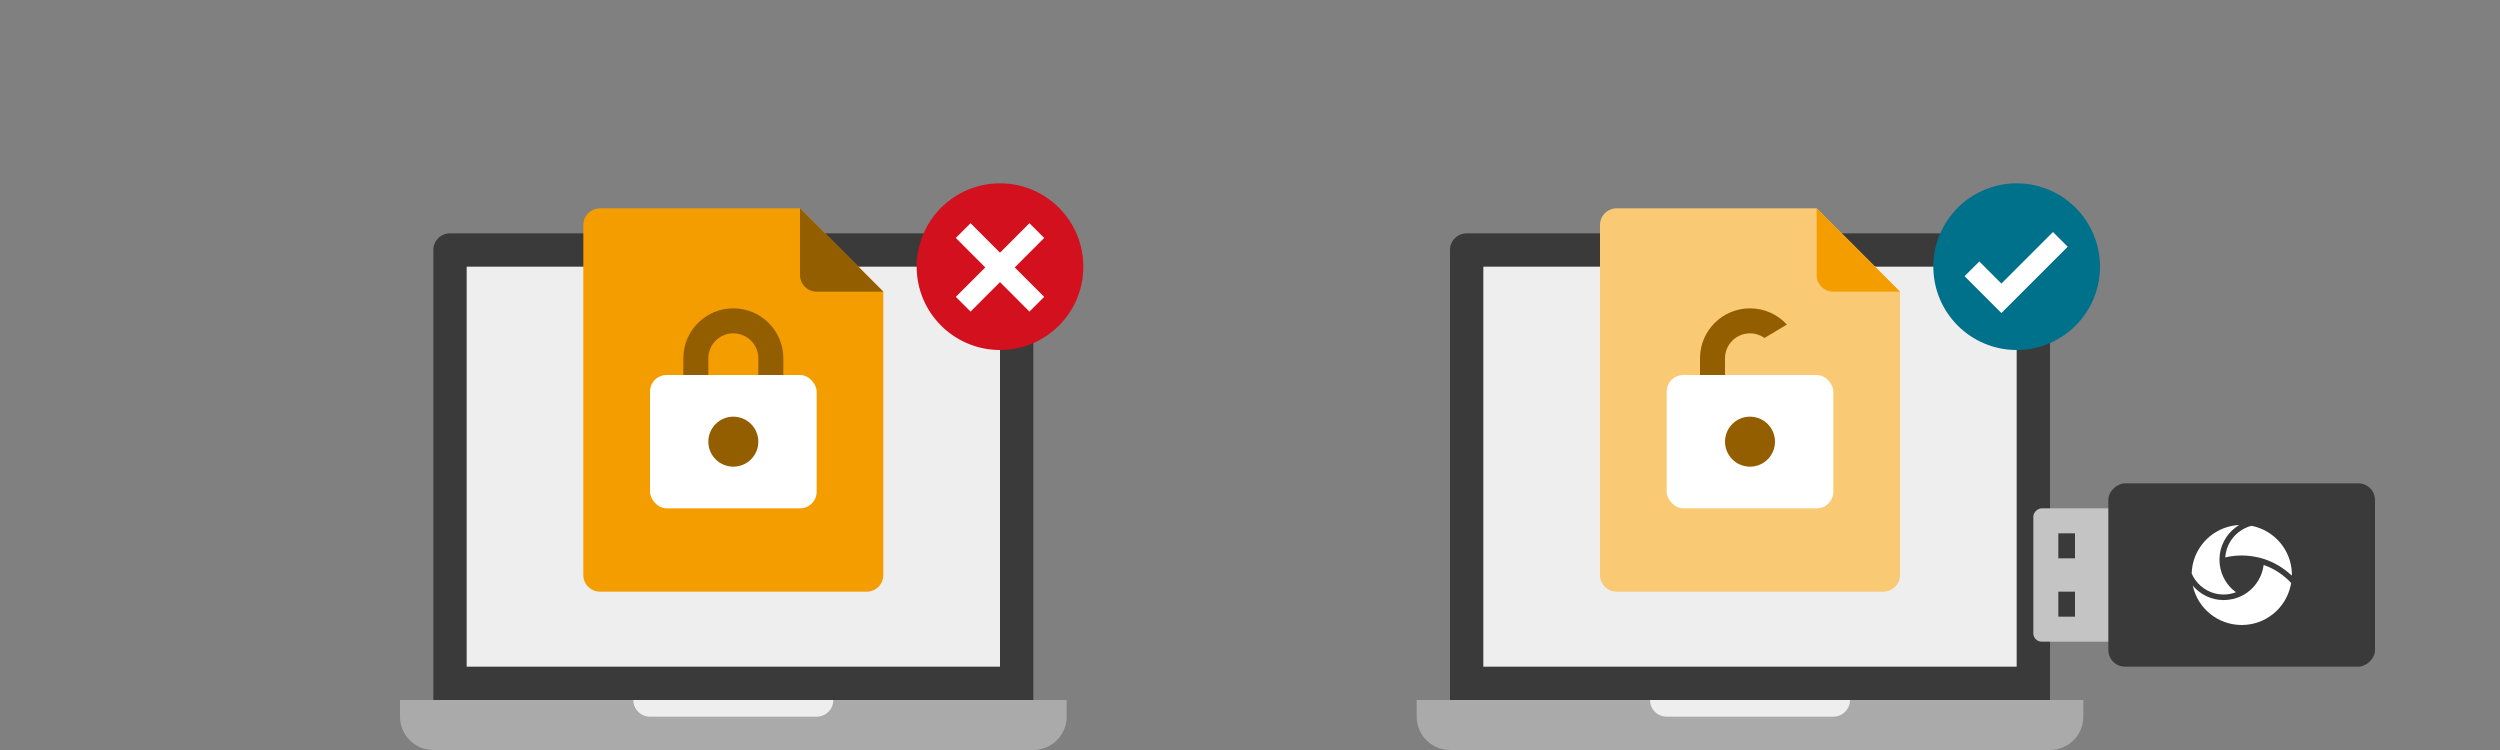
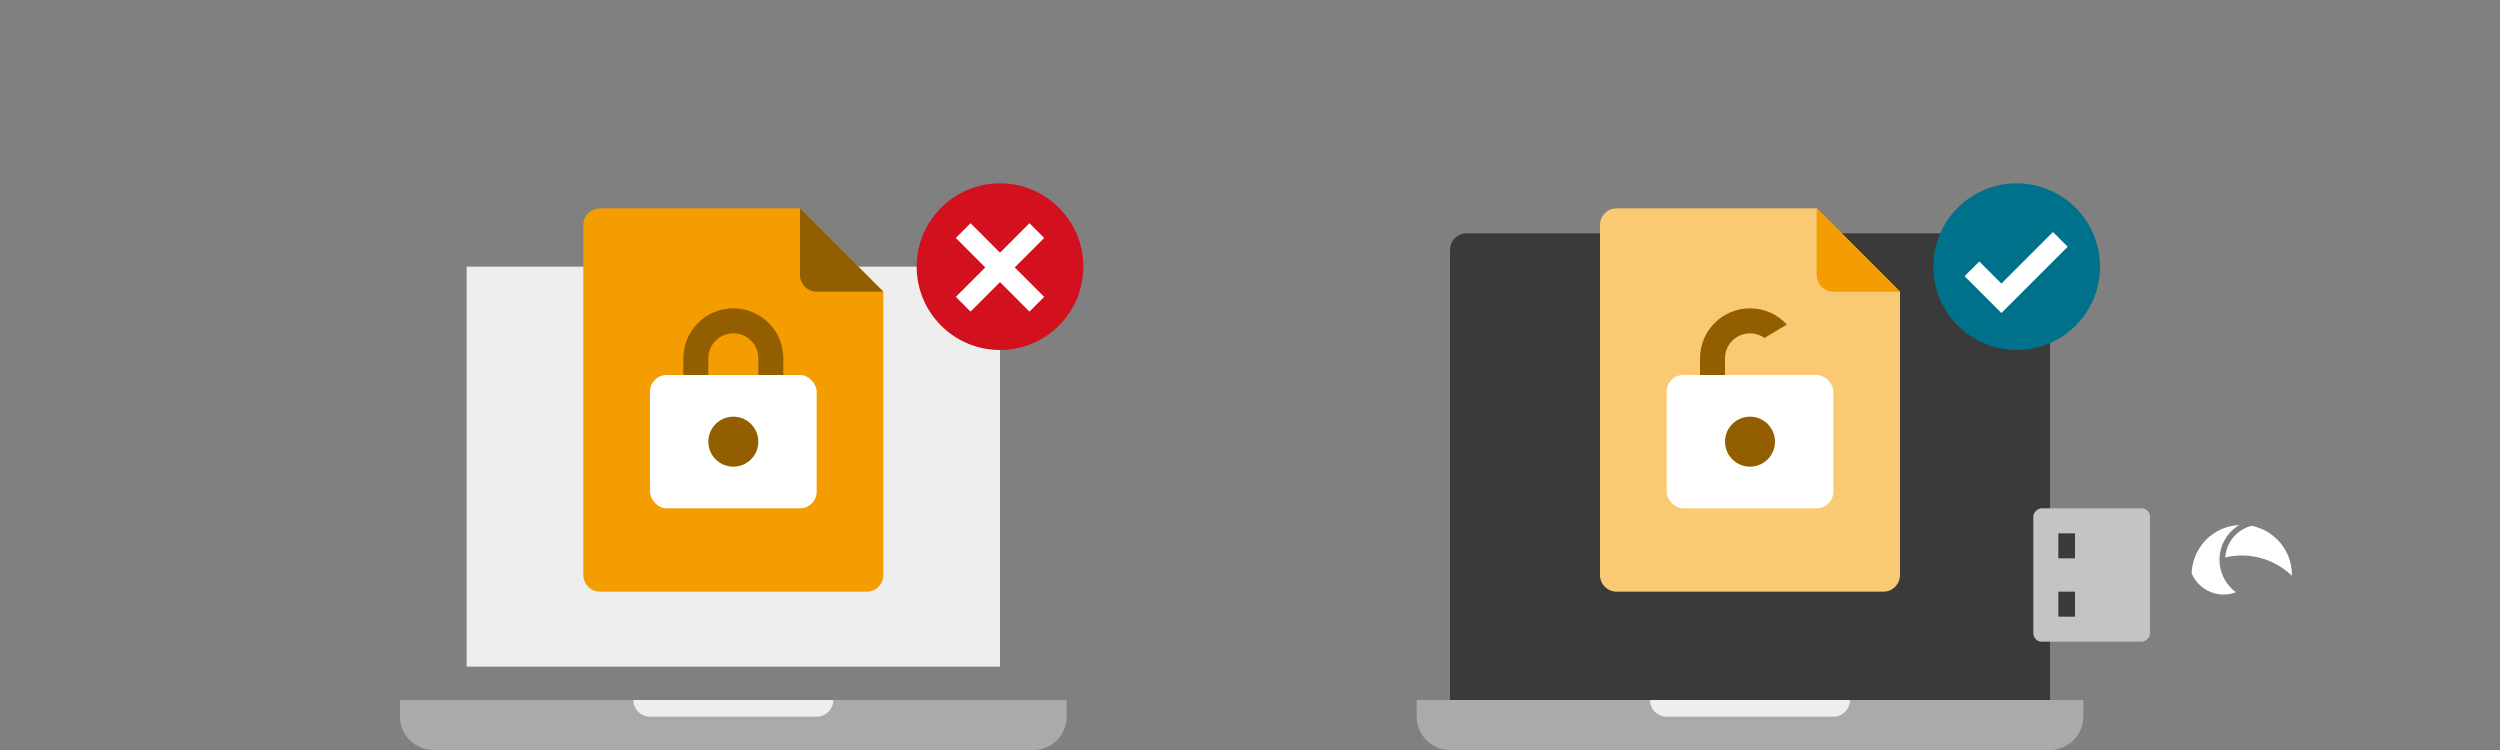
<svg xmlns="http://www.w3.org/2000/svg" width="300" height="90" viewBox="0 0 300 90" fill="none">
  <rect x="0" y="0" width="300" height="90" fill="#808080" stroke="none" />
-   <rect x="52" y="28" width="72" height="59" rx="2" fill="#3A3A3A" />
  <path d="M48 86C48 88.209 49.791 90 52 90H124C126.209 90 128 88.209 128 86V84H48V86Z" fill="#AAAAAA" />
  <rect x="56" y="32" width="64" height="48" fill="#EEEEEE" />
  <path d="M76 84H100V84C100 85.105 99.105 86 98 86H78C76.895 86 76 85.105 76 84V84Z" fill="#EEEEEE" />
  <circle cx="120" cy="32" r="10" fill="#D2101E" />
  <path fill-rule="evenodd" clip-rule="evenodd" d="M125.303 28.553L123.535 26.785L120 30.321L116.465 26.785L114.697 28.553L118.232 32.089L114.697 35.624L116.464 37.392L120 33.856L123.536 37.392L125.303 35.624L121.768 32.089L125.303 28.553Z" fill="white" />
  <path d="M70 27C70 25.895 70.895 25 72 25H96L106 35V69C106 70.105 105.105 71 104 71H72C70.895 71 70 70.105 70 69V27Z" fill="#F49D00" />
  <path d="M98 35H106L96 25V33C96 34.105 96.895 35 98 35Z" fill="#925E00" />
  <path fill-rule="evenodd" clip-rule="evenodd" d="M88 40C89.657 40 91 41.343 91 43V47H94V43C94 39.686 91.314 37 88 37C84.686 37 82 39.686 82 43V47H85V43C85 41.343 86.343 40 88 40Z" fill="#925E00" />
  <rect x="78" y="45" width="20" height="16" rx="2" fill="white" />
  <circle cx="88" cy="53" r="3" fill="#925E00" />
  <rect x="174" y="28" width="72" height="59" rx="2" fill="#3A3A3A" />
-   <path d="M170 86C170 88.209 171.791 90 174 90H246C248.209 90 250 88.209 250 86V84H170V86Z" fill="#AAAAAA" />
-   <rect x="178" y="32" width="64" height="48" fill="#EEEEEE" />
+   <path d="M170 86C170 88.209 171.791 90 174 90H246C248.209 90 250 88.209 250 86V84H170V86" fill="#AAAAAA" />
  <path d="M198 84H222V84C222 85.105 221.105 86 220 86H200C198.895 86 198 85.105 198 84V84Z" fill="#EEEEEE" />
  <circle cx="242" cy="32" r="10" fill="#00718B" />
  <path fill-rule="evenodd" clip-rule="evenodd" d="M235.75 33.143L240.169 37.562L241.937 35.794L241.937 35.794L248.124 29.607L246.357 27.839L240.169 34.027L237.518 31.375L235.75 33.143Z" fill="white" />
  <path d="M192 27C192 25.895 192.895 25 194 25H218L228 35V69C228 70.105 227.105 71 226 71H194C192.895 71 192 70.105 192 69V27Z" fill="#F9C973" />
  <path d="M220 35H228L218 25V33C218 34.105 218.895 35 220 35Z" fill="#F49D00" />
  <path fill-rule="evenodd" clip-rule="evenodd" d="M211.74 40.556C211.249 40.206 210.649 40 210 40C208.343 40 207 41.343 207 43V47H204V43C204 39.686 206.686 37 210 37C211.751 37 213.326 37.75 214.423 38.946L211.74 40.556ZM213 45V47H216V45H213Z" fill="#925E00" />
  <rect x="200" y="45" width="20" height="16" rx="2" fill="white" />
  <circle cx="210" cy="53" r="3" fill="#925E00" />
  <rect x="244" y="77" width="16" height="14" rx="1" transform="rotate(-90 244 77)" fill="#C4C4C4" />
-   <rect x="253" y="80" width="22" height="32" rx="2" transform="rotate(-90 253 80)" fill="#3A3A3A" />
  <path fill-rule="evenodd" clip-rule="evenodd" d="M247 71L247 74L249 74L249 71L247 71ZM247 64L247 67L249 67L249 64L247 64Z" fill="#3A3A3A" />
  <path d="M275.013 69.006C275.013 69.031 275.013 69.056 275.013 69.08C274.988 69.056 274.951 69.019 274.926 68.994C273.999 68.141 272.899 67.474 271.676 67.078C271.565 67.041 271.453 67.004 271.342 66.979C271.231 66.942 271.12 66.918 271.008 66.893C270.366 66.745 269.698 66.658 269.019 66.658C268.339 66.658 267.659 66.732 267.029 66.893C267.116 65.496 267.894 64.285 269.019 63.593C269.13 63.531 269.241 63.47 269.352 63.408C269.464 63.346 269.587 63.297 269.711 63.247C269.871 63.185 270.032 63.136 270.205 63.099C272.899 63.643 274.938 65.966 275.025 68.796C275.013 68.87 275.013 68.932 275.013 69.006Z" fill="white" />
-   <path d="M274.938 69.958C274.926 70.069 274.901 70.18 274.876 70.279C274.283 72.986 271.886 75 269.006 75C266.127 75 263.717 72.986 263.136 70.279C264.026 71.33 265.348 72.009 266.831 72.009C267.61 72.009 268.351 71.824 269.006 71.503C269.13 71.441 269.253 71.379 269.365 71.305C269.476 71.231 269.587 71.156 269.698 71.082C270.749 70.316 271.466 69.142 271.639 67.795C272.751 68.178 273.752 68.808 274.58 69.599C274.666 69.674 274.741 69.76 274.815 69.834C274.852 69.871 274.889 69.908 274.938 69.958Z" fill="white" />
  <path d="M268.71 63C268.685 63.012 268.673 63.025 268.648 63.037C268.537 63.111 268.425 63.185 268.314 63.26C267.14 64.125 266.362 65.509 266.337 67.078C266.337 67.103 266.337 67.128 266.337 67.165C266.337 67.251 266.337 67.338 266.349 67.437C266.349 67.548 266.361 67.671 266.374 67.783C266.547 69.13 267.264 70.304 268.314 71.07C267.857 71.243 267.363 71.342 266.831 71.342C265.435 71.342 264.186 70.65 263.433 69.587C263.371 69.488 263.309 69.402 263.247 69.303C263.185 69.204 263.136 69.105 263.087 68.994C263.049 68.932 263.025 68.87 263 68.808C263.087 65.978 265.126 63.643 267.82 63.111C268.067 63.062 268.314 63.025 268.574 63.012C268.623 63 268.66 63 268.71 63Z" fill="white" />
</svg>